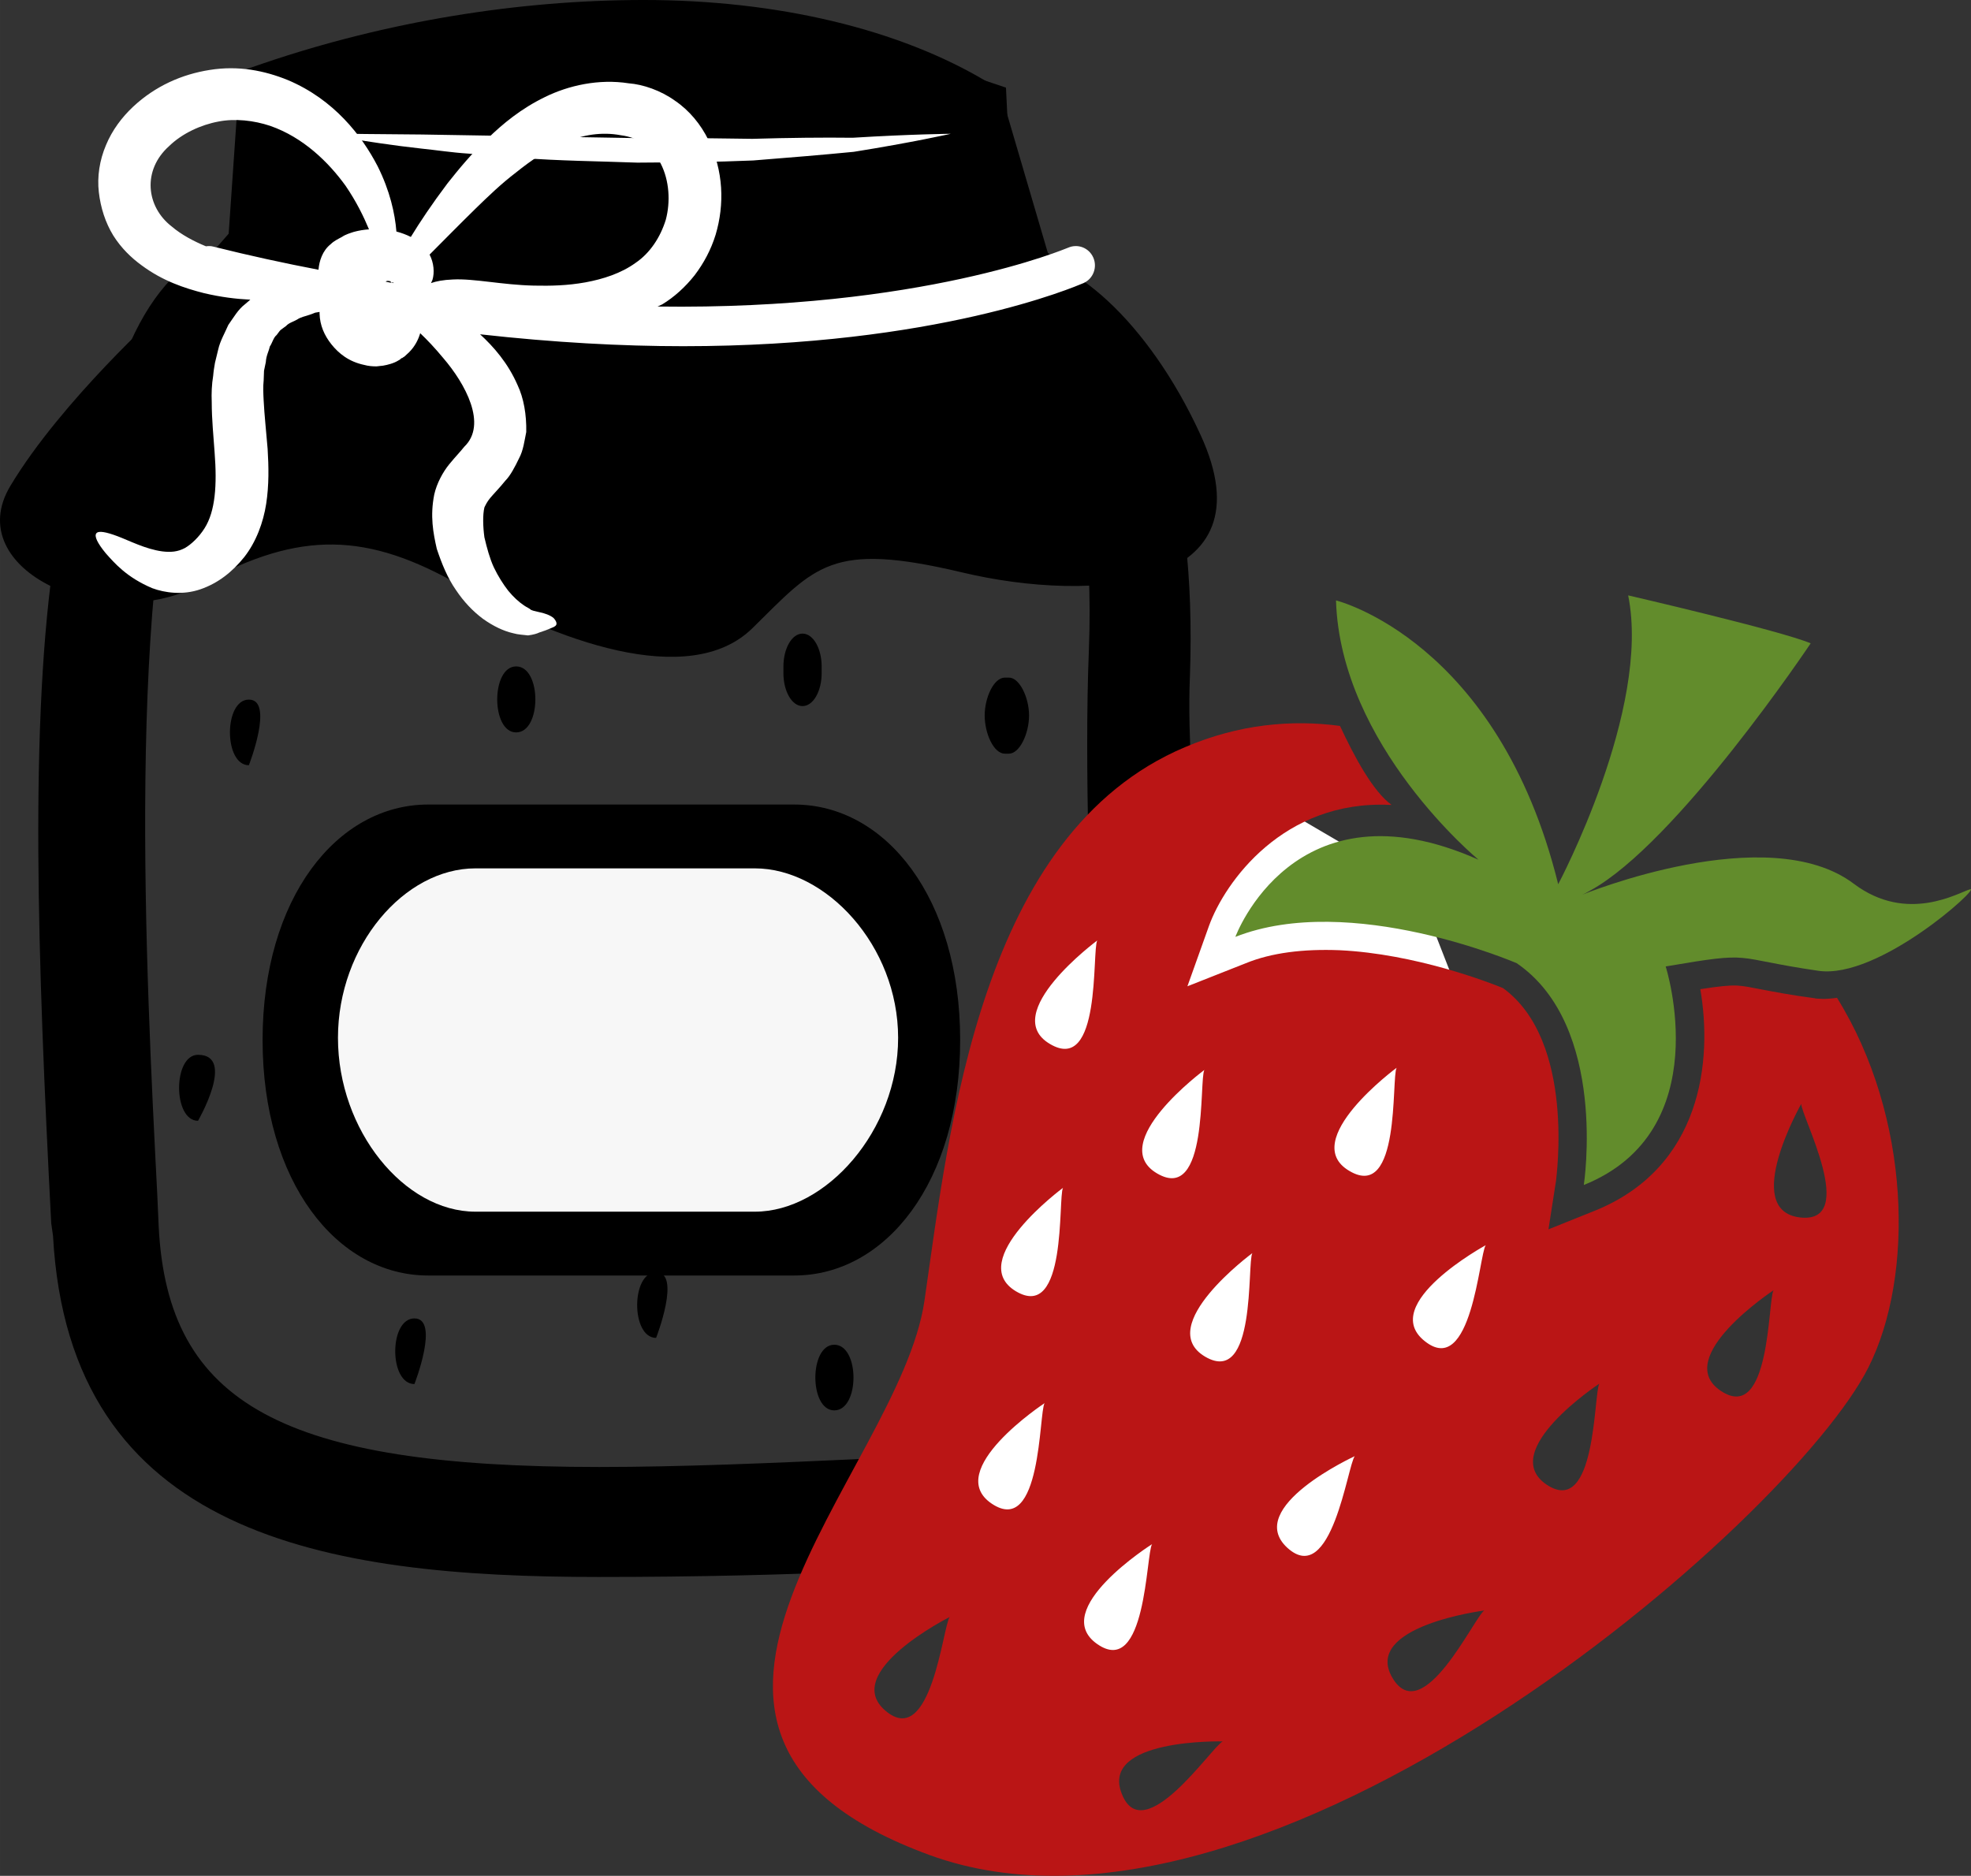
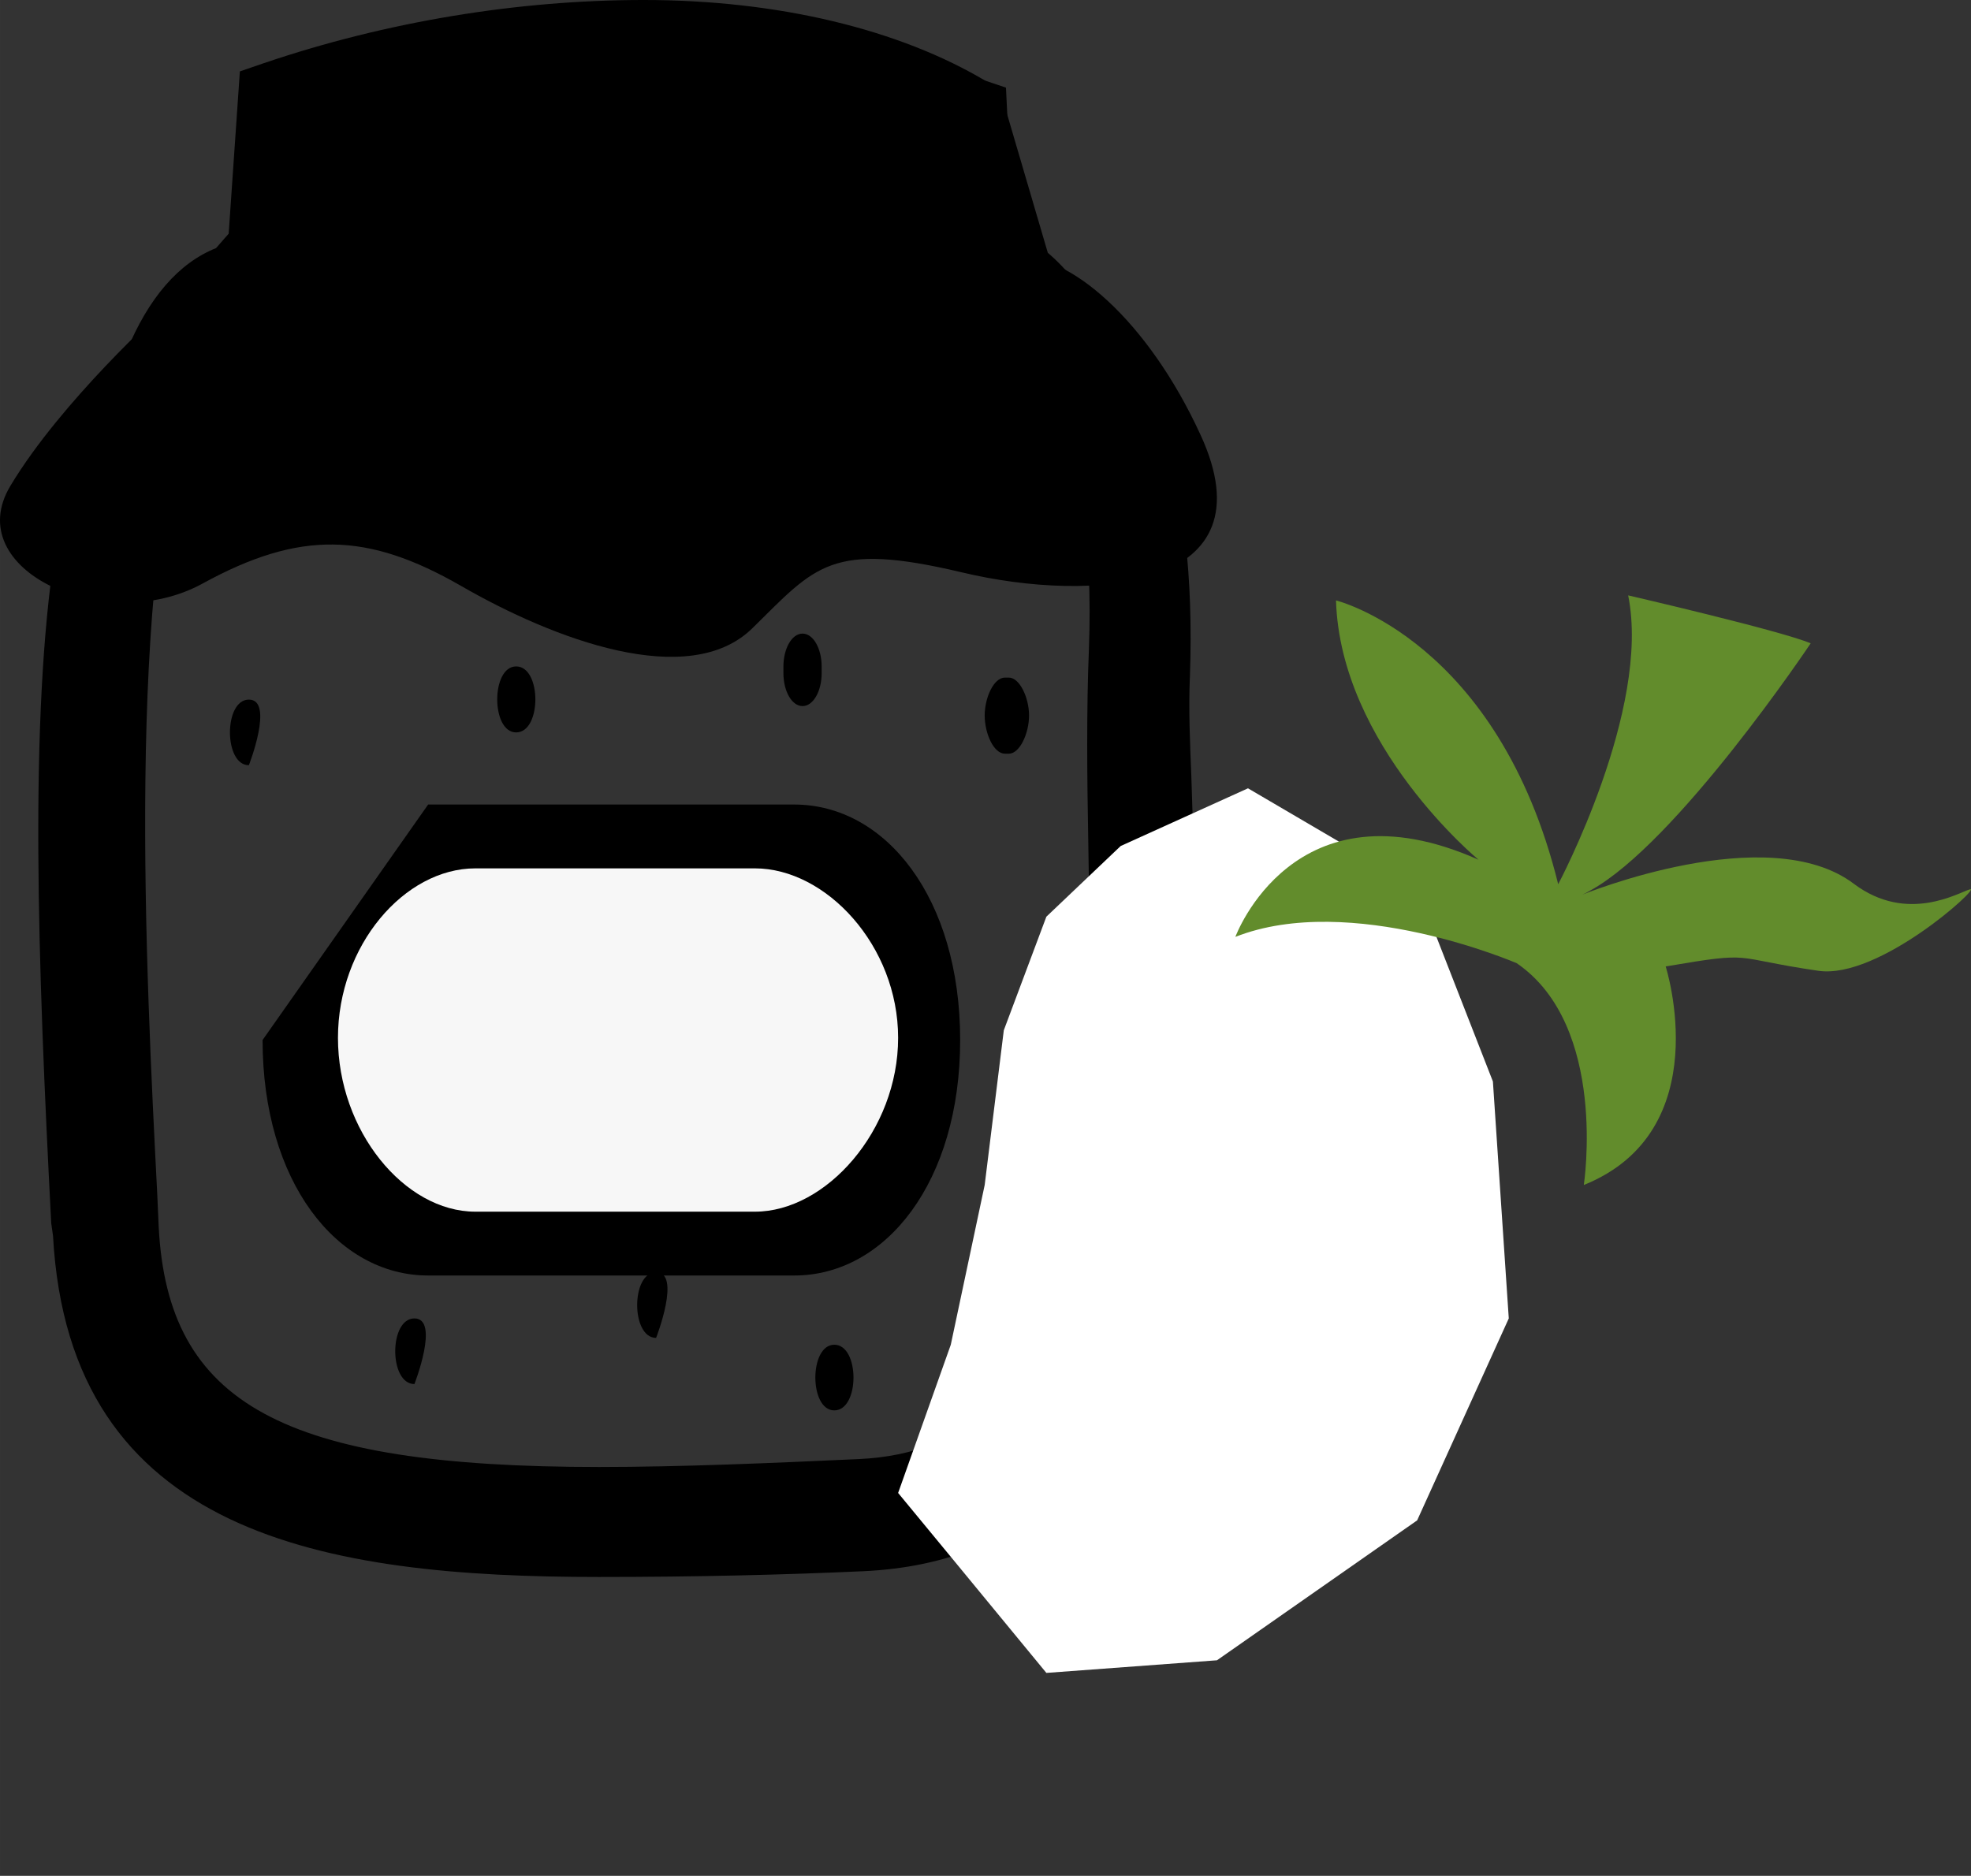
<svg xmlns="http://www.w3.org/2000/svg" id="svg56" viewBox="0 0 5464.472 5201.687" style="clip-rule:evenodd;fill-rule:evenodd;image-rendering:optimizeQuality;shape-rendering:geometricPrecision;text-rendering:geometricPrecision" version="1.1" height="52.017mm" width="54.645mm" xml:space="preserve">
  <rect x="0" y="0" width="5464.472" height="5201.687" fill="#333333" stroke="none" />
  <defs id="defs4">
    <style id="style2" type="text/css">
   
    .fil0 {fill:black;fill-rule:nonzero}
    .fil4 {fill:#628C2C;fill-rule:nonzero}
    .fil3 {fill:#BA1515;fill-rule:nonzero}
    .fil2 {fill:#F7F7F7;fill-rule:nonzero}
    .fil1 {fill:white;fill-rule:nonzero}
   
  </style>
  </defs>
  <g transform="translate(-7724.01,-12500)" id="Vrstva_x0020_1">
    <path style="fill:#000000;fill-rule:nonzero" id="path7" d="m 9509,12606 c -334,0 -686,57 -1019,169 l -34,494 -36,3 c -494,51 -408,1736 -366,2546 l 4,89 c 33,638 532,766 1327,766 228,0 484,-10 726,-22 766,-35 750,-989 736,-1831 -3,-185 -4,-360 1,-517 31,-822 -309,-1039 -312,-1041 l -3,-12 -127,-432 c -69,-42 -358,-212 -897,-212 z m -1533,3309 -5,-28 c -62,-1219 -97,-2426 394,-2461 h 2204 c 94,0 377,172 348,945 -6,154 7,292 10,475 14,838 32,1866 -814,1906 -243,11 -499,15 -729,15 -819,0 -1372,-148 -1408,-852 z" class="fil0" />
    <path style="fill:#000000;fill-rule:nonzero" id="path9" d="m 8558,13320 h 1881 l -9,-46 -113,-386 c -208,-114 -493,-176 -808,-176 -304,0 -620,49 -918,142 z m -301,267 c -186,502 -128,1621 -97,2225 l 4,90 c 25,491 344,666 1221,666 228,0 481,-11 721,-22 616,-29 652,-733 635,-1725 -3,-162 -5,-352 2,-522 11,-291 -25,-534 -106,-720 -34,-35 -62,-46 -70,-47 H 8370 c -43,4 -79,22 -113,55 z m 1127,3286 c -759,0 -1468,-115 -1513,-946 l -5,-35 c -38,-734 -61,-1398 11,-1867 l -37,43 53,-136 c 38,-195 96,-351 181,-456 62,-151 146,-247 249,-288 l 35,-40 31,-450 67,-23 c 339,-115 703,-175 1053,-175 371,0 709,81 952,227 l 35,21 133,453 c 45,38 120,118 188,261 59,72 122,184 162,358 l 20,91 12,92 c 12,106 17,230 12,372 -4,93 0,179 4,279 2,59 4,122 6,191 14,831 33,1968 -915,2012 -218,10 -465,16 -734,16 z" class="fil0" />
    <path style="fill:#000000;fill-rule:nonzero" id="path11" d="m 11052,13705 c -144,-314 -367,-509 -516,-491 l -23,-471 c -1214,-420 -2086,26 -2086,26 l -9,432 -243,158 c 0,0 -281,253 -422,488 -141,234 264,419 533,271 270,-148 457,-142 715,6 258,149 633,291 809,118 176,-173 217,-241 580,-155 364,87 862,50 662,-382 z" class="fil0" />
-     <path style="fill:#ffffff;fill-rule:nonzero" id="path13" d="m 8621,12871 c 0,0 28,0 76,0 47,1 115,1 197,2 163,3 380,6 597,10 55,0 109,0 162,0 54,1 106,1 157,2 102,-3 197,-4 278,-3 162,-10 272,-11 272,-11 0,0 -106,24 -269,50 -82,8 -177,16 -279,24 -52,2 -105,4 -158,4 -54,1 -109,2 -163,2 -109,-4 -219,-5 -321,-13 -51,-4 -100,-8 -147,-12 -47,-3 -91,-10 -131,-14 -82,-9 -149,-20 -196,-27 -48,-8 -75,-14 -75,-14 z" class="fil1" />
-     <path style="fill:#ffffff;fill-rule:nonzero" id="path15" d="m 8316,13184 c -7,-2 -14,-2 -21,-1 -34,-14 -68,-32 -95,-55 -71,-55 -82,-156 -7,-223 36,-35 88,-59 137,-68 46,-9 98,-3 143,12 92,32 162,101 209,166 30,44 50,85 65,121 -14,1 -27,3 -42,7 -9,3 -23,7 -33,14 -11,6 -22,11 -31,20 -23,18 -32,47 -34,71 -94,-18 -191,-39 -291,-64 z m 477,97 c 1,0 1,-1 2,-1 2,-2 7,-1 12,0 0,1 0,2 1,3 1,1 4,1 6,0 0,1 1,1 1,2 -7,-1 -14,-2 -22,-4 z m 126,4 c 1,-3 3,-6 4,-9 6,-20 4,-47 -8,-70 35,-35 78,-79 128,-128 34,-33 70,-68 112,-100 41,-33 86,-64 136,-84 49,-20 101,-29 154,-19 53,7 87,33 111,79 24,47 27,106 14,155 -15,49 -44,93 -84,120 -40,29 -90,45 -139,54 -50,9 -96,10 -143,9 -88,-2 -166,-20 -224,-17 -27,1 -47,5 -61,10 z m -902,749 c 24,27 58,67 129,97 35,13 85,20 134,3 49,-17 88,-48 121,-89 33,-42 53,-96 61,-148 8,-52 7,-103 4,-152 -4,-49 -9,-94 -11,-134 -1,-20 -2,-38 0,-56 0,-9 1,-18 1,-27 2,-8 3,-16 5,-24 1,-18 8,-29 11,-43 7,-10 10,-25 19,-32 4,-5 7,-10 11,-14 5,-4 10,-7 15,-11 8,-9 21,-12 31,-18 10,-7 23,-9 34,-13 6,-2 11,-4 16,-6 0,0 7,-1 12,-2 0,2 0,4 0,5 1,32 13,60 33,85 20,25 48,48 91,57 11,3 22,4 34,4 6,-1 11,-1 18,-2 7,-1 14,-3 21,-5 7,-2 16,-6 19,-8 l 7,-4 3,-3 2,-1 h 1 l 4,-3 h 1 v -1 h 1 c 4,-4 9,-8 13,-12 17,-17 26,-36 31,-53 19,18 40,40 64,69 61,71 123,184 58,246 -11,14 -24,27 -42,49 -17,21 -34,52 -41,83 -12,60 -3,107 7,151 14,42 30,81 53,114 22,33 47,59 75,80 28,20 57,34 84,40 14,4 26,4 41,6 15,-2 25,-5 31,-8 13,-4 23,-8 30,-11 7,-3 14,-5 17,-10 2,-4 1,-10 -7,-19 -9,-8 -26,-14 -42,-17 -10,-2 -17,-4 -21,-6 -4,-4 -12,-7 -19,-12 -15,-10 -30,-24 -44,-41 -14,-18 -28,-40 -40,-65 -11,-24 -19,-53 -26,-83 -4,-29 -5,-62 0,-83 4,-8 7,-15 16,-26 9,-11 26,-28 42,-48 14,-14 27,-39 38,-62 12,-22 15,-49 20,-73 1,-48 -7,-94 -24,-130 -27,-62 -67,-107 -104,-141 206,23 394,33 563,33 704,0 1086,-165 1110,-175 27,-12 39,-44 27,-71 -12,-27 -43,-39 -70,-27 -6,2 -405,173 -1138,163 4,-2 9,-4 13,-6 33,-20 64,-48 90,-81 25,-33 45,-70 58,-112 25,-84 22,-178 -20,-263 -21,-43 -53,-82 -93,-109 -39,-28 -88,-45 -128,-48 -83,-13 -167,6 -232,38 -66,32 -117,74 -160,116 -44,41 -79,84 -110,123 -43,57 -77,108 -102,149 -12,-6 -25,-11 -40,-15 -4,-50 -18,-113 -52,-181 -44,-85 -121,-185 -249,-239 -64,-26 -137,-41 -217,-28 -76,12 -150,44 -212,102 -31,29 -58,65 -75,106 -18,42 -25,88 -20,131 5,43 18,84 40,120 22,35 50,62 79,83 58,43 118,63 173,77 47,11 88,16 128,18 -5,4 -9,8 -14,12 -20,15 -32,37 -47,58 -9,21 -23,45 -28,68 -3,12 -6,24 -9,37 -2,12 -4,23 -5,36 -4,24 -5,49 -4,73 0,49 5,95 8,140 7,90 2,163 -28,210 -15,24 -37,45 -55,55 -19,10 -38,12 -62,9 -46,-6 -92,-30 -124,-42 -32,-12 -53,-16 -59,-8 -6,8 3,27 26,55 z" class="fil1" />
    <path style="fill:#000000;fill-rule:nonzero" id="path17" d="m 8414,14440 c -70,0 -70,182 0,182 0,0 71,-182 0,-182 z" class="fil0" />
-     <path style="fill:#000000;fill-rule:nonzero" id="path19" d="m 8273,15425 c -70,0 -70,183 0,183 0,0 106,-183 0,-183 z" class="fil0" />
    <path style="fill:#000000;fill-rule:nonzero" id="path21" d="m 8873,16156 c -71,0 -71,182 0,182 0,0 71,-182 0,-182 z" class="fil0" />
    <path style="fill:#000000;fill-rule:nonzero" id="path23" d="m 9155,14348 c -70,0 -70,183 0,183 71,0 71,-183 0,-183 z" class="fil0" />
    <path style="fill:#000000;fill-rule:nonzero" id="path25" d="m 10521,14590 c 30,0 56,-56 56,-106 0,-49 -26,-105 -56,-105 h -11 c -31,0 -56,56 -56,105 0,50 25,106 56,106 z" class="fil0" />
    <path style="fill:#000000;fill-rule:nonzero" id="path27" d="m 10606,15525 c -20,-34 -53,-37 -74,0 -19,35 -25,73 -25,119 0,50 17,92 47,92 31,0 48,-42 48,-92 v -1 c 35,-36 24,-85 4,-118 z" class="fil0" />
    <path style="fill:#000000;fill-rule:nonzero" id="path29" d="m 10037,16229 c -70,0 -70,182 0,182 71,0 71,-182 0,-182 z" class="fil0" />
    <path style="fill:#000000;fill-rule:nonzero" id="path31" d="m 10002,14367 v -19 c 0,-49 -23,-91 -53,-91 -30,0 -53,42 -53,91 v 19 c 0,49 23,91 53,91 30,0 53,-42 53,-91 z" class="fil0" />
    <path style="fill:#000000;fill-rule:nonzero" id="path33" d="m 9543,16028 c -70,0 -70,182 0,182 0,0 71,-182 0,-182 z" class="fil0" />
-     <path style="fill:#000000;fill-rule:nonzero" id="path35" d="m 8452,15384 c 0,393 206,653 459,653 h 1015 c 254,0 460,-260 460,-653 0,-393 -206,-653 -460,-653 H 8911 c -253,0 -459,260 -459,653 z" class="fil0" />
+     <path style="fill:#000000;fill-rule:nonzero" id="path35" d="m 8452,15384 c 0,393 206,653 459,653 h 1015 c 254,0 460,-260 460,-653 0,-393 -206,-653 -460,-653 H 8911 z" class="fil0" />
    <path style="fill:#f7f7f7;fill-rule:nonzero" id="path37" d="m 10214,15378 c 0,-256 -200,-470 -397,-470 h -775 c -197,0 -381,214 -381,470 v 0 c 0,257 184,482 381,482 h 775 c 197,0 397,-225 397,-482 z" class="fil2" />
    <polygon style="fill:#ffffff;fill-rule:nonzero" id="polygon39" points="10507,15357 10454,15786 10360,16229 10214,16640 10360,16817 10625,17139 11098,17104 11653,16716 11907,16156 11863,15499 11653,14961 11184,14686 10831,14846 10625,15042 " class="fil1" />
-     <path style="fill:#ba1515;fill-rule:nonzero" id="path41" d="m 11570,14897 c -110,-5 -189,35 -244,83 38,-3 78,-3 120,-1 262,12 504,116 515,120 l 13,7 c 12,9 23,17 34,27 l -22,-91 -195,-87 c -80,-35 -154,-55 -221,-58 z" class="fil3" />
    <polygon style="fill:#ba1515;fill-rule:nonzero" id="polygon43" points="12100,15013 12135,15042 12113,14989 " class="fil3" />
    <path style="fill:#ba1515;fill-rule:nonzero" id="path45" d="m 11873,14823 71,60 c -25,-81 -54,-151 -85,-213 -60,-35 -129,-70 -206,-98 101,151 218,250 220,251 z" class="fil3" />
    <path style="fill:#ba1515;fill-rule:nonzero" id="path47" d="m 12201,15637 c 152,-156 70,-420 66,-433 l -14,-43 -187,-83 -39,72 c 141,134 172,343 174,487 z" class="fil3" />
    <path style="fill:#ba1515;fill-rule:nonzero" id="path49" d="m 12547,15077 c 31,2 56,7 92,14 13,2 27,5 44,8 -53,-52 -113,-99 -181,-138 -166,18 -323,77 -355,90 l 97,81 -4,-14 89,-15 c 116,-20 169,-28 218,-26 z" class="fil3" />
    <path style="fill:#628c2c;fill-rule:nonzero" id="path51" d="m 12044,14952 c 0,0 258,-485 194,-801 0,0 424,98 506,133 0,0 -371,555 -612,686 -7,4 -14,8 -21,11 0,0 514,-211 753,-30 148,111 290,24 322,15 32,-9 -253,251 -421,226 -247,-36 -171,-55 -423,-12 0,0 146,456 -227,606 0,0 68,-441 -186,-615 0,0 -460,-199 -780,-73 0,0 162,-442 674,-214 0,0 -383,-316 -395,-719 0,0 449,110 616,787 z" class="fil4" />
-     <path style="fill:#ba1515;fill-rule:nonzero" id="path53" d="m 12714,15876 c -164,-20 4,-315 4,-315 -2,31 161,334 -4,315 z m -219,481 c -138,-92 146,-279 146,-279 -16,27 -8,371 -146,279 z m -483,260 c -138,-93 146,-280 146,-280 -16,28 -8,372 -146,280 z m -428,535 c -83,-143 255,-186 255,-186 -27,17 -171,330 -255,186 z m -119,-1405 c -143,-84 131,-286 131,-286 -15,28 12,371 -131,286 z m -172,1045 c -122,-112 187,-254 187,-254 -20,25 -64,366 -187,254 z m -228,-530 c -143,-85 131,-287 131,-287 -15,28 12,371 -131,287 z m -231,1212 c -61,-154 280,-145 280,-145 -29,13 -220,300 -280,145 z m -68,-415 c -136,-95 152,-277 152,-277 -17,27 -16,372 -152,277 z m -131,-1664 c -143,-84 131,-287 131,-287 -15,29 12,372 -131,287 z m -94,686 c -143,-85 130,-287 130,-287 -14,28 12,371 -130,287 z m -67,589 c -138,-92 146,-279 146,-279 -16,27 -8,371 -146,279 z m -295,574 c -126,-107 178,-260 178,-260 -19,25 -51,368 -178,260 z m 884,-1777 c -15,28 12,371 -131,287 -143,-84 131,-287 131,-287 z m 780,486 c -18,26 -39,370 -169,266 -130,-103 169,-266 169,-266 z m 974,-686 c -14,2 -28,3 -40,3 -8,-1 -16,0 -23,-2 -68,-9 -113,-18 -145,-24 -31,-6 -50,-10 -69,-11 -22,-1 -50,2 -102,10 34,197 5,495 -294,615 l -127,51 21,-135 c 0,-6 55,-387 -147,-534 -39,-16 -243,-95 -453,-105 -101,-4 -189,7 -260,36 l -162,64 60,-168 c 44,-121 206,-349 502,-335 1,0 2,0 4,0 -51,-37 -102,-131 -143,-219 -134,-18 -280,-5 -430,59 -568,240 -652,1052 -722,1535 -70,482 -918,1196 14,1537 933,341 2387,-923 2603,-1352 128,-254 118,-695 -87,-1025 z" class="fil3" />
  </g>
</svg>